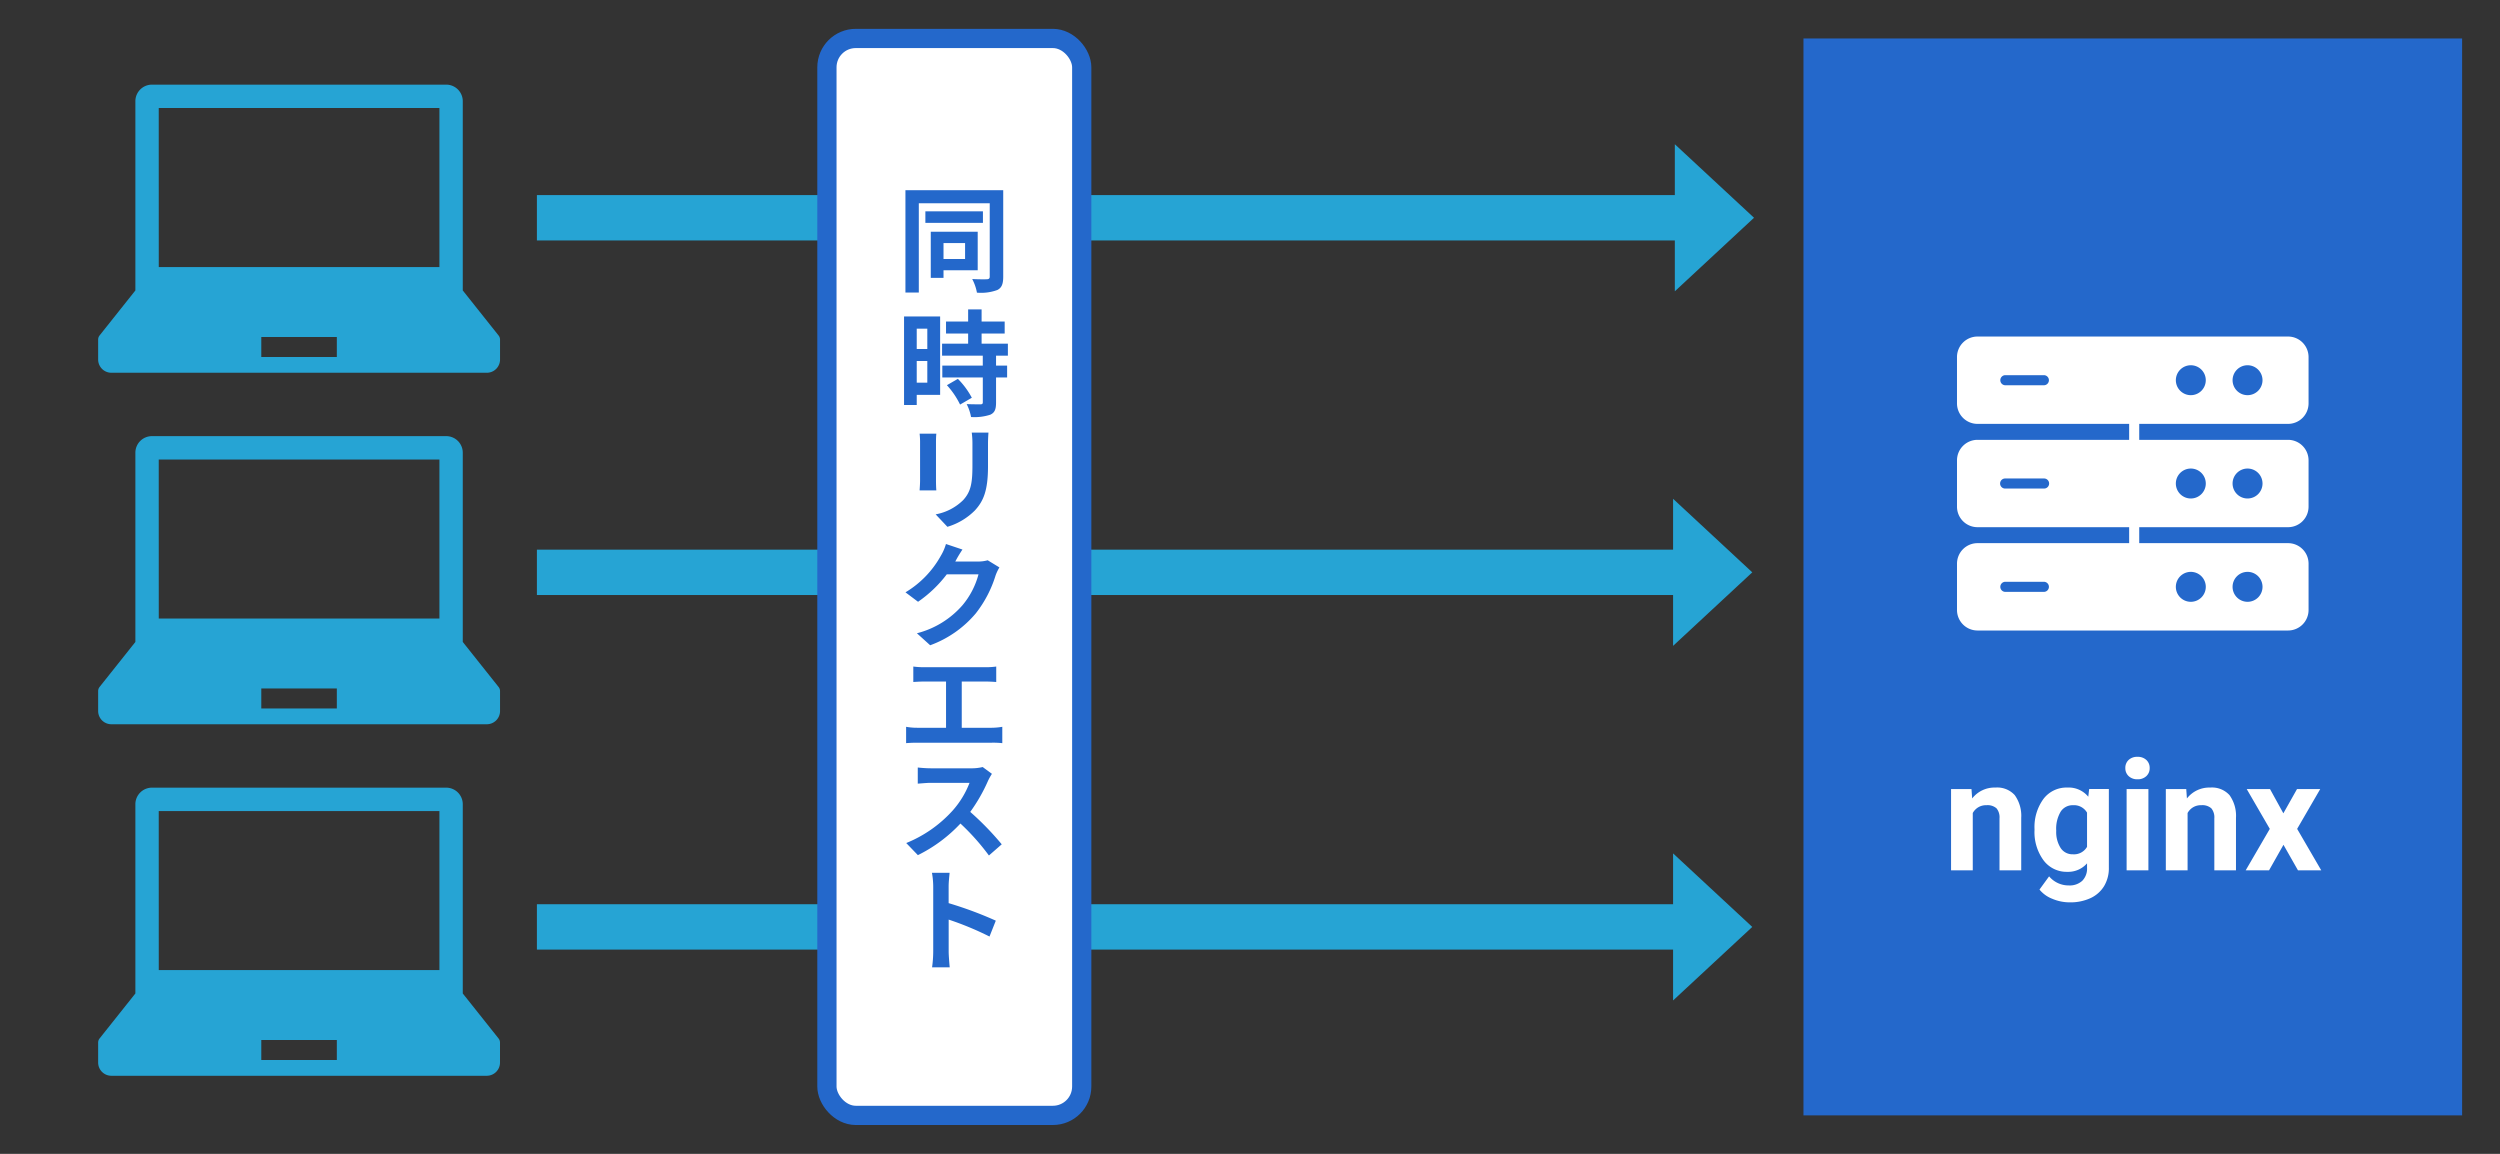
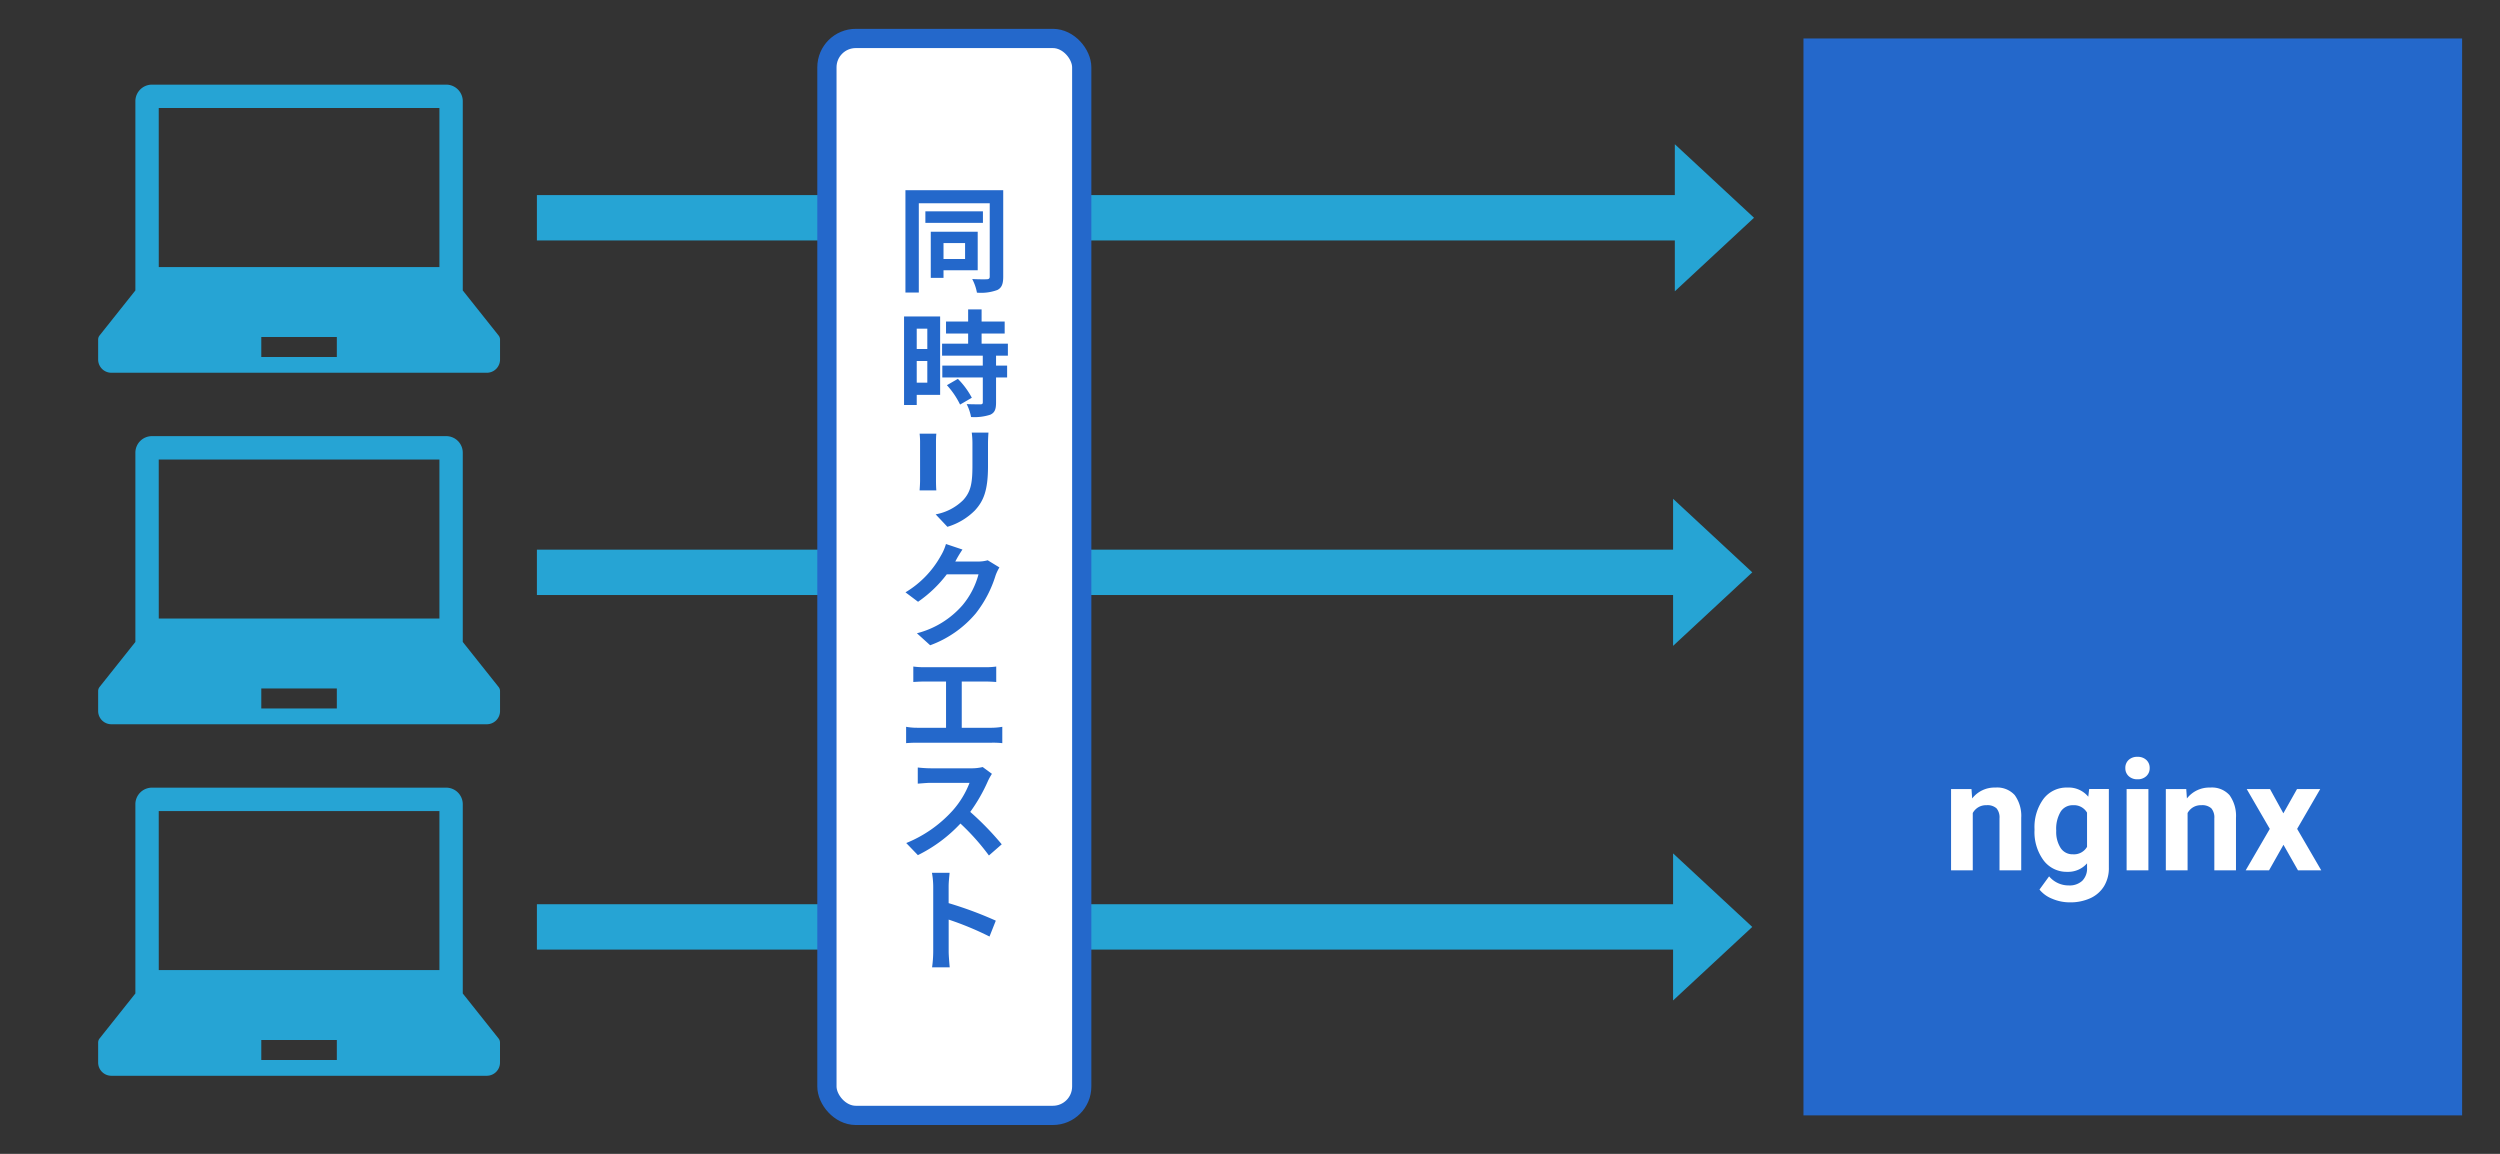
<svg xmlns="http://www.w3.org/2000/svg" width="260" height="120" viewBox="0 0 260 120">
  <rect x="0" y="0" width="260" height="120" fill="#333333" stroke="none" />
  <g id="img_wpreasons_stability_02" transform="translate(-10 -10)">
-     <rect id="長方形_205" data-name="長方形 205" width="260" height="120" transform="translate(10 10)" fill="#fff" opacity="0" />
    <rect id="長方形_18" data-name="長方形 18" width="68.5" height="112" transform="translate(197.56 14)" fill="#2468cb" />
    <path id="パス_12695" data-name="パス 12695" d="M2.945-8.453l.07.977a2.951,2.951,0,0,1,2.43-1.133,2.453,2.453,0,0,1,2,.789,3.682,3.682,0,0,1,.672,2.359V0H5.859V-5.406a1.465,1.465,0,0,0-.312-1.043,1.4,1.4,0,0,0-1.039-.324,1.553,1.553,0,0,0-1.43.813V0H.82V-8.453ZM9.5-4.289a4.954,4.954,0,0,1,.926-3.133,3,3,0,0,1,2.5-1.187,2.631,2.631,0,0,1,2.164.953l.094-.8h2.047V-.281a3.613,3.613,0,0,1-.5,1.93A3.236,3.236,0,0,1,15.3,2.9a4.985,4.985,0,0,1-2.141.43,4.635,4.635,0,0,1-1.812-.371A3.217,3.217,0,0,1,10.016,2l1-1.375a2.645,2.645,0,0,0,2.047.945,1.936,1.936,0,0,0,1.4-.48,1.8,1.8,0,0,0,.5-1.363V-.727a2.612,2.612,0,0,1-2.055.883,2.992,2.992,0,0,1-2.465-1.191A4.953,4.953,0,0,1,9.5-4.2Zm2.258.168a3.085,3.085,0,0,0,.461,1.8,1.466,1.466,0,0,0,1.266.653,1.568,1.568,0,0,0,1.477-.775V-6A1.564,1.564,0,0,0,13.5-6.773a1.476,1.476,0,0,0-1.277.665A3.477,3.477,0,0,0,11.758-4.121ZM21.344,0H19.078V-8.453h2.266Zm-2.4-10.641a1.112,1.112,0,0,1,.34-.836,1.277,1.277,0,0,1,.926-.328,1.28,1.28,0,0,1,.922.328,1.105,1.105,0,0,1,.344.836,1.108,1.108,0,0,1-.348.844,1.283,1.283,0,0,1-.918.328,1.283,1.283,0,0,1-.918-.328A1.108,1.108,0,0,1,18.945-10.641Zm6.336,2.188.07.977a2.951,2.951,0,0,1,2.43-1.133,2.453,2.453,0,0,1,2,.789,3.682,3.682,0,0,1,.672,2.359V0H28.2V-5.406a1.465,1.465,0,0,0-.312-1.043,1.4,1.4,0,0,0-1.039-.324,1.553,1.553,0,0,0-1.43.813V0H23.156V-8.453Zm10.1,2.523L36.8-8.453h2.414L36.813-4.312,39.32,0H36.9L35.391-2.656,33.891,0h-2.43l2.508-4.312-2.4-4.141h2.422Z" transform="translate(212.09 100.515)" fill="#fff" />
    <path id="パス_216" data-name="パス 216" d="M1150.85,1001.887l-3.722-4.68v-19.68a1.724,1.724,0,0,0-1.725-1.724h-30.6a1.724,1.724,0,0,0-1.724,1.724v19.68l-3.722,4.68a.685.685,0,0,0-.149.43v2.074a1.376,1.376,0,0,0,1.374,1.376h39.046a1.375,1.375,0,0,0,1.376-1.375h0v-2.071A.688.688,0,0,0,1150.85,1001.887Zm-35.342-23.652H1144.7v16.54h-29.188Zm18.522,25.892h-7.856v-2.079h7.856Z" transform="translate(-1089 -957)" fill="#26a4d4" />
-     <path id="パス_216-2" data-name="パス 216" d="M1150.85,1038.442l-3.722-4.679v-19.681a1.724,1.724,0,0,0-1.725-1.724h-30.6a1.724,1.724,0,0,0-1.724,1.724v19.681l-3.722,4.679a.685.685,0,0,0-.149.43v2.074a1.374,1.374,0,0,0,1.374,1.376h39.046a1.375,1.375,0,0,0,1.376-1.375h0v-2.071A.688.688,0,0,0,1150.85,1038.442Zm-35.342-23.651H1144.7v16.539h-29.188Zm18.522,25.892h-7.856v-2.08h7.856Z" transform="translate(-1089 -957)" fill="#26a4d4" />
+     <path id="パス_216-2" data-name="パス 216" d="M1150.85,1038.442l-3.722-4.679v-19.681a1.724,1.724,0,0,0-1.725-1.724h-30.6a1.724,1.724,0,0,0-1.724,1.724v19.681l-3.722,4.679a.685.685,0,0,0-.149.43v2.074a1.374,1.374,0,0,0,1.374,1.376h39.046a1.375,1.375,0,0,0,1.376-1.375v-2.071A.688.688,0,0,0,1150.85,1038.442Zm-35.342-23.651H1144.7v16.539h-29.188Zm18.522,25.892h-7.856v-2.08h7.856Z" transform="translate(-1089 -957)" fill="#26a4d4" />
    <path id="パス_216-3" data-name="パス 216" d="M1150.85,1075l-3.722-4.679v-19.68a1.725,1.725,0,0,0-1.725-1.725h-30.6a1.726,1.726,0,0,0-1.724,1.725v19.68l-3.722,4.679a.687.687,0,0,0-.149.43v2.075a1.374,1.374,0,0,0,1.374,1.375h39.046A1.374,1.374,0,0,0,1151,1077.5h0v-2.071A.689.689,0,0,0,1150.85,1075Zm-35.342-23.651H1144.7v16.539h-29.188Zm18.522,25.892h-7.856v-2.08h7.856Z" transform="translate(-1089 -957)" fill="#26a4d4" />
    <g id="グループ_23" data-name="グループ 23" transform="translate(-1089 -957)">
      <rect id="長方形_19" data-name="長方形 19" width="120.829" height="4.718" transform="translate(1154.838 987.289)" fill="#26a4d4" />
      <path id="パス_37" data-name="パス 37" d="M1272.418,989.647,1264.182,982v15.295Z" transform="translate(9)" fill="#26a4d4" />
    </g>
    <g id="グループ_24" data-name="グループ 24" transform="translate(-1089 -957)">
      <rect id="長方形_20" data-name="長方形 20" width="120.829" height="4.718" transform="translate(1154.838 1024.164)" fill="#26a4d4" />
      <path id="パス_38" data-name="パス 38" d="M1272.236,1026.523l-8.236-7.647v15.295Z" transform="translate(9)" fill="#26a4d4" />
    </g>
    <g id="グループ_25" data-name="グループ 25" transform="translate(-1089 -957)">
      <rect id="長方形_21" data-name="長方形 21" width="120.829" height="4.718" transform="translate(1154.838 1061.04)" fill="#26a4d4" />
      <path id="パス_39" data-name="パス 39" d="M1272.236,1063.4l-8.236-7.647v15.295Z" transform="translate(9)" fill="#26a4d4" />
    </g>
-     <path id="パス_40" data-name="パス 40" d="M1336.959,1002h-32.3a2.134,2.134,0,0,0-2.132,2.131v4.822a2.134,2.134,0,0,0,2.132,2.131h15.772v1.659H1304.66a2.135,2.135,0,0,0-2.132,2.132v4.822a2.134,2.134,0,0,0,2.132,2.131h15.772v1.66H1304.66a2.134,2.134,0,0,0-2.132,2.131v4.822a2.134,2.134,0,0,0,2.132,2.132h32.3a2.134,2.134,0,0,0,2.131-2.132v-4.822a2.133,2.133,0,0,0-2.131-2.131H1321.48v-1.66h15.479a2.133,2.133,0,0,0,2.131-2.131v-4.822a2.134,2.134,0,0,0-2.131-2.132H1321.48v-1.659h15.479a2.133,2.133,0,0,0,2.131-2.131v-4.822a2.133,2.133,0,0,0-2.131-2.131m-25.374,5.067h-4.051a.525.525,0,0,1,0-1.049h4.051a.525.525,0,0,1,0,1.049m0,10.743h-4.051a.524.524,0,1,1,0-1.048h4.051a.524.524,0,1,1,0,1.048m0,10.745h-4.051a.525.525,0,0,1,0-1.049h4.051a.525.525,0,0,1,0,1.049m21.159-2.081a1.557,1.557,0,1,1-1.556,1.556,1.557,1.557,0,0,1,1.556-1.556m-5.9,0a1.557,1.557,0,1,1-1.556,1.556,1.557,1.557,0,0,1,1.556-1.556m5.9-10.745a1.557,1.557,0,1,1-1.556,1.557,1.558,1.558,0,0,1,1.556-1.557m-5.9,0a1.557,1.557,0,1,1-1.556,1.557,1.557,1.557,0,0,1,1.556-1.557m0-7.631a1.556,1.556,0,1,1,1.557-1.557,1.556,1.556,0,0,1-1.557,1.557m5.9,0a1.556,1.556,0,1,1,1.557-1.557,1.557,1.557,0,0,1-1.557,1.557" transform="translate(-1089 -957)" fill="#fff" />
    <rect id="長方形_22" data-name="長方形 22" width="26.5" height="112" rx="3" transform="translate(96 14)" fill="#fff" stroke="#2468cb" stroke-miterlimit="10" stroke-width="2" />
    <g id="グループ_27" data-name="グループ 27" transform="translate(-1089 -957)">
      <g id="グループ_26" data-name="グループ 26">
        <path id="パス_41" data-name="パス 41" d="M1203.335,995.779c0,.744-.155,1.152-.611,1.38a4.891,4.891,0,0,1-2.123.276,4.853,4.853,0,0,0-.492-1.416c.635.036,1.331.036,1.536.024s.287-.084.287-.276V988.14h-7.376v9.282h-1.391V986.784h10.17Zm-2.11-5.6h-5.986v-1.2h5.986Zm-4.1,4.929v.792H1195.8v-4.8h4.881v4.005Zm0-2.83v1.655h2.243v-1.655Z" fill="#2468cb" />
        <path id="パス_42" data-name="パス 42" d="M1196.774,1008.067h-2.434v1.056h-1.319v-9.211h3.753Zm-2.434-6.883v2.11h1.1v-2.11Zm1.1,5.612v-2.254h-1.1v2.254Zm7.149-2.806v1.031h1.151v1.235h-1.151v2.615c0,.684-.132,1.044-.6,1.259a5.307,5.307,0,0,1-2,.24,4.817,4.817,0,0,0-.456-1.343c.576.024,1.247.024,1.427.024s.252-.048.252-.216v-2.579H1197v-1.235h4.209v-1.031h-4.233v-1.247h2.71v-1.056h-2.3v-1.247h2.3v-1.259h1.4v1.259h2.4v1.247h-2.4v1.056h2.734v1.247Zm-3.97,2.41a8.288,8.288,0,0,1,1.451,1.967l-1.223.708a8.438,8.438,0,0,0-1.368-2.015Z" fill="#2468cb" />
        <path id="パス_43" data-name="パス 43" d="M1196.379,1012.1c-.025.264-.036.528-.036.888v3.982c0,.3.011.755.036,1.031h-1.739c.012-.228.048-.684.048-1.031v-3.982a8.041,8.041,0,0,0-.048-.888Zm5.421-.108c-.024.336-.048.72-.048,1.188v2.326c0,2.531-.48,3.622-1.367,4.582a6.736,6.736,0,0,1-2.855,1.7l-1.223-1.295a5.454,5.454,0,0,0,2.867-1.487c.8-.876.959-1.763.959-3.6v-2.231a8.406,8.406,0,0,0-.072-1.188Z" fill="#2468cb" />
        <path id="パス_44" data-name="パス 44" d="M1202.939,1026.012a4.612,4.612,0,0,0-.4.839,12.162,12.162,0,0,1-2.052,3.934,11.212,11.212,0,0,1-4.749,3.322l-1.379-1.247a9.352,9.352,0,0,0,4.738-2.915,8.3,8.3,0,0,0,1.667-3.214h-3.3a13.041,13.041,0,0,1-2.987,2.854l-1.307-.983a10.171,10.171,0,0,0,3.67-3.79,5.185,5.185,0,0,0,.54-1.235l1.715.575a12.988,12.988,0,0,0-.72,1.2l-.025.048h2.352a3.685,3.685,0,0,0,1.019-.132Z" fill="#2468cb" />
        <path id="パス_45" data-name="パス 45" d="M1202.147,1042.688a6.84,6.84,0,0,0,1.092-.1v1.7a8.862,8.862,0,0,0-1.092-.047h-7.759c-.348,0-.755.011-1.152.047v-1.7a6.317,6.317,0,0,0,1.152.1h3v-4.809H1195.1c-.312,0-.8.024-1.116.048v-1.607a8.7,8.7,0,0,0,1.116.072h6.416a7.943,7.943,0,0,0,1.092-.072v1.607c-.336-.024-.756-.048-1.092-.048h-2.494v4.809Z" fill="#2468cb" />
        <path id="パス_46" data-name="パス 46" d="M1202.16,1047.479a6.186,6.186,0,0,0-.408.732,17.339,17.339,0,0,1-1.847,3.227,30.148,30.148,0,0,1,3.275,3.37l-1.332,1.163a23.889,23.889,0,0,0-2.962-3.323,15.36,15.36,0,0,1-4.426,3.287l-1.211-1.259a13.161,13.161,0,0,0,4.821-3.371,9.442,9.442,0,0,0,1.763-2.89h-3.994c-.491,0-1.139.072-1.391.084v-1.679a13.08,13.08,0,0,0,1.391.084h4.138a4.876,4.876,0,0,0,1.223-.132Z" fill="#2468cb" />
        <path id="パス_47" data-name="パス 47" d="M1201.908,1064.4a31.689,31.689,0,0,0-4.246-1.762v3.334c0,.336.061,1.151.109,1.631h-1.835a12.462,12.462,0,0,0,.119-1.631V1059.2a8.323,8.323,0,0,0-.132-1.428h1.835c-.035.42-.1.936-.1,1.428v1.727a39.23,39.23,0,0,1,4.905,1.822Z" fill="#2468cb" />
      </g>
    </g>
  </g>
</svg>